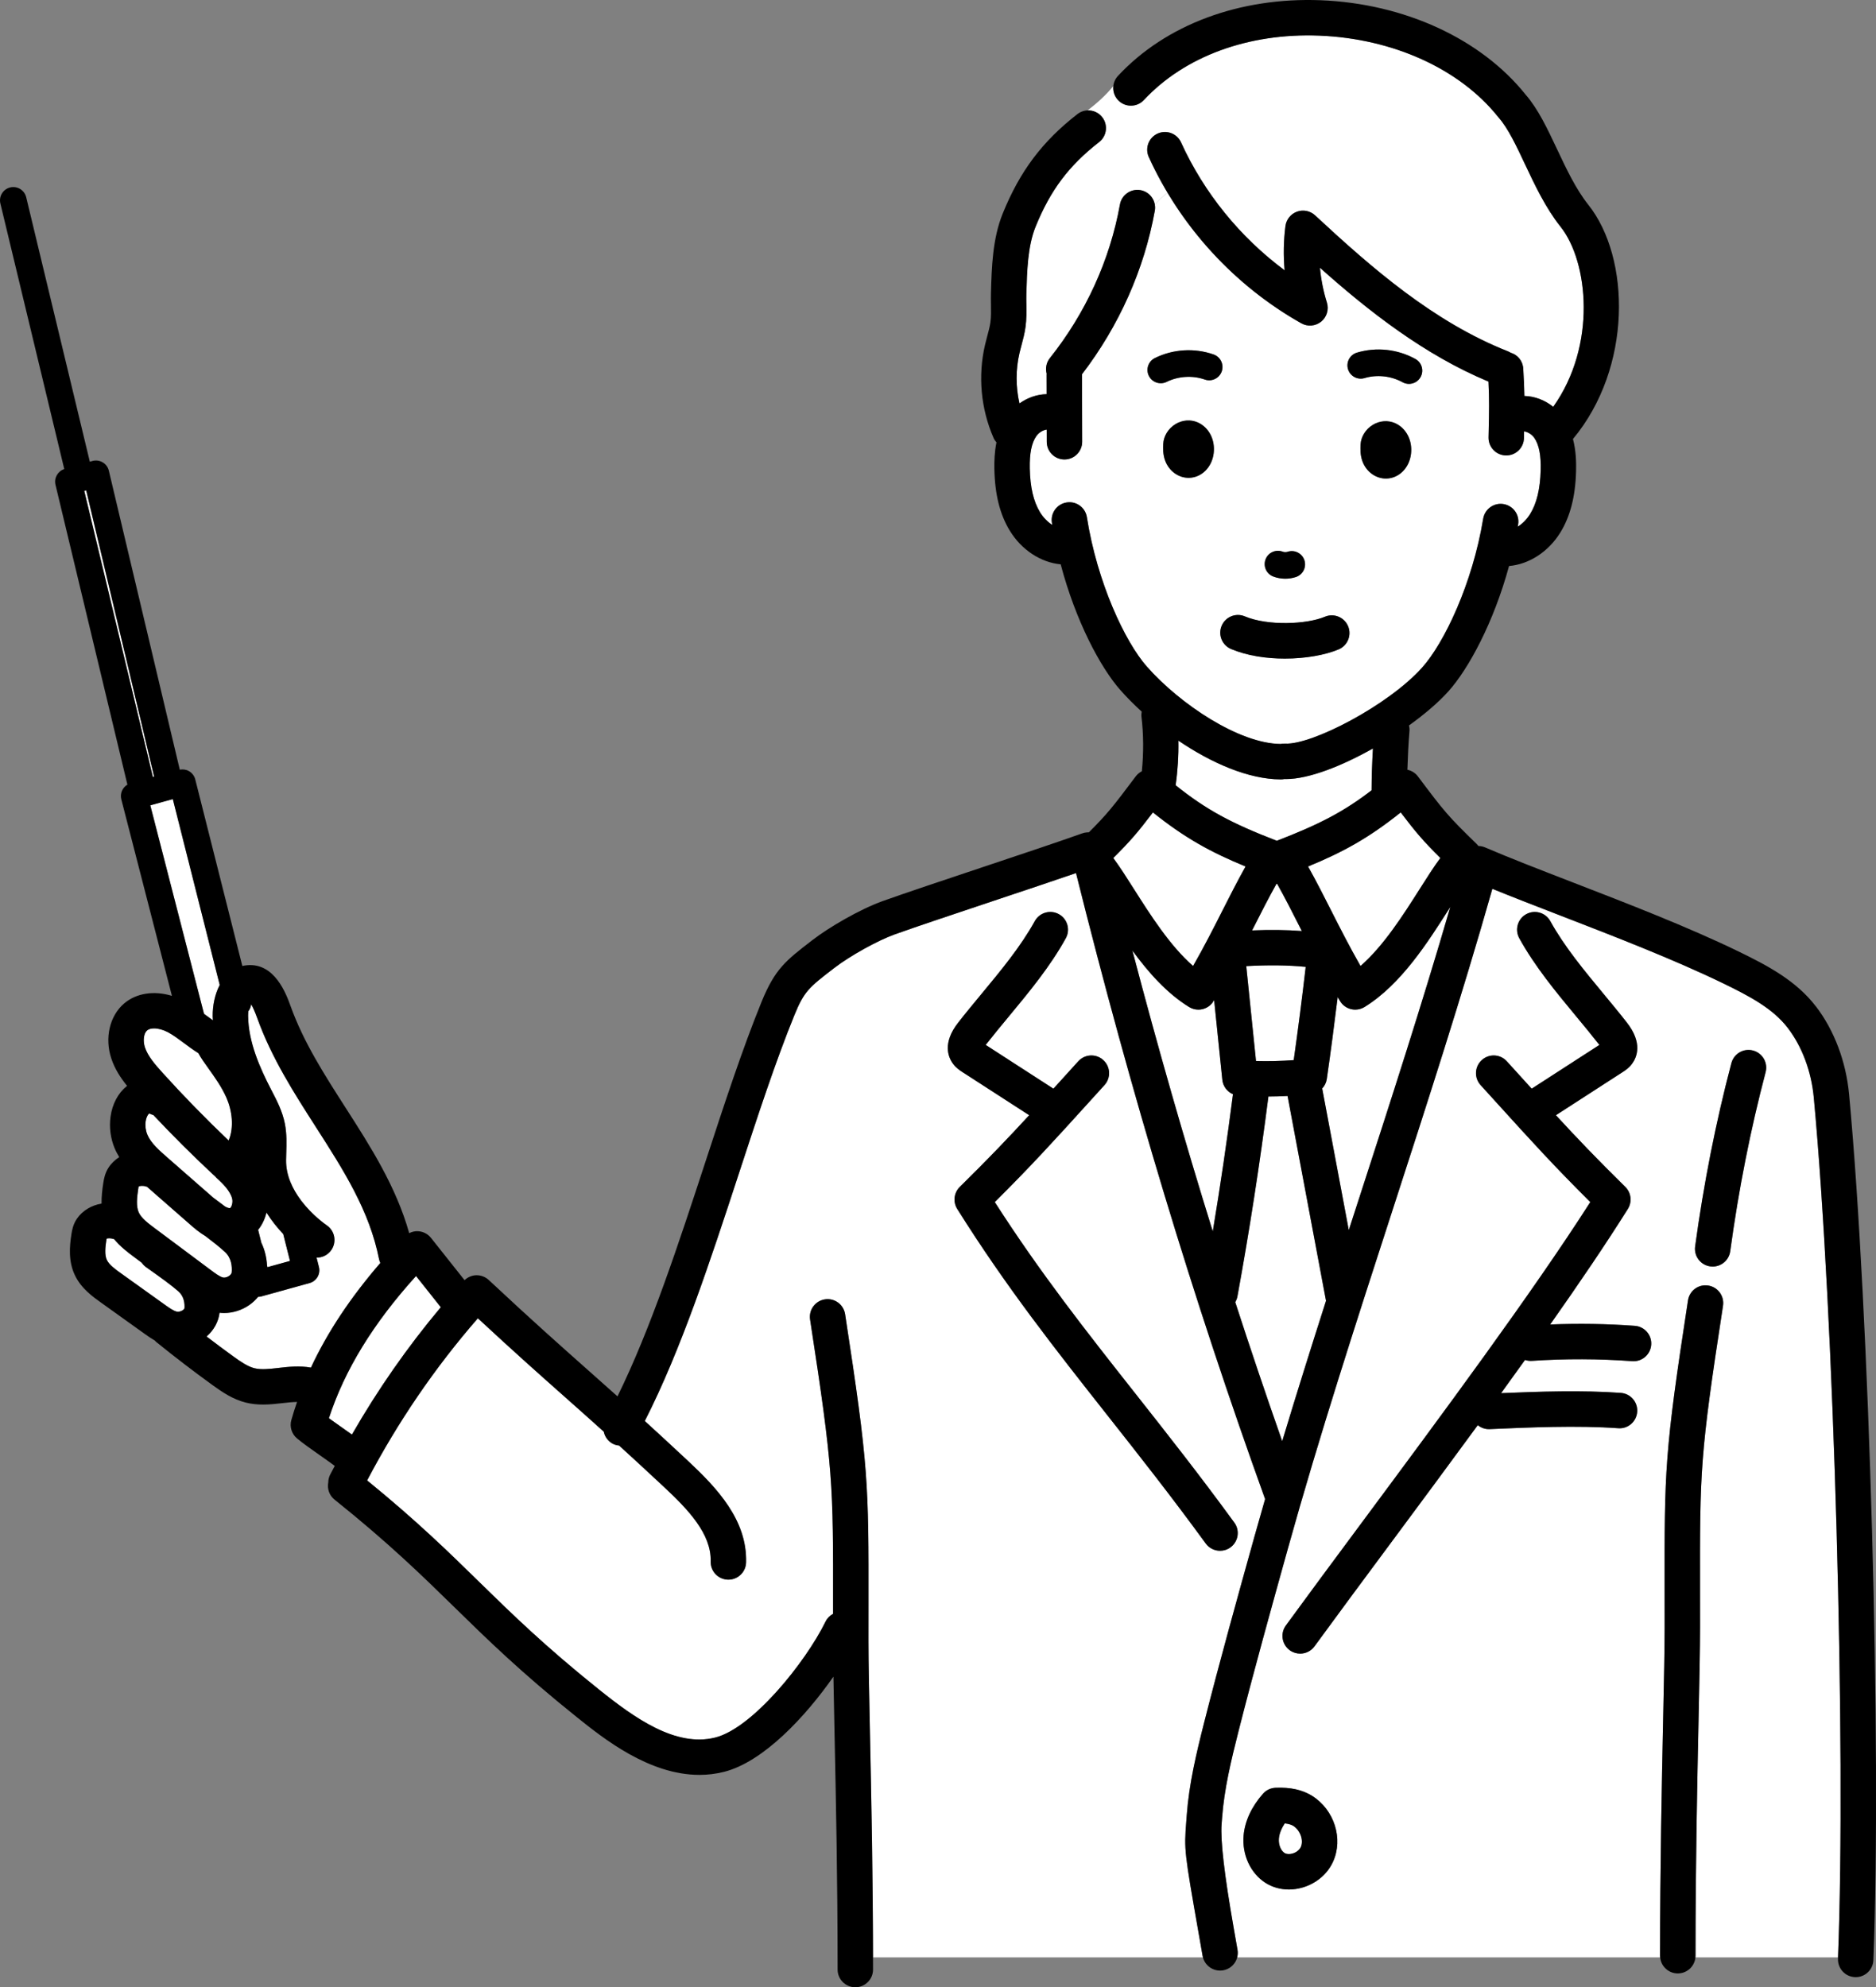
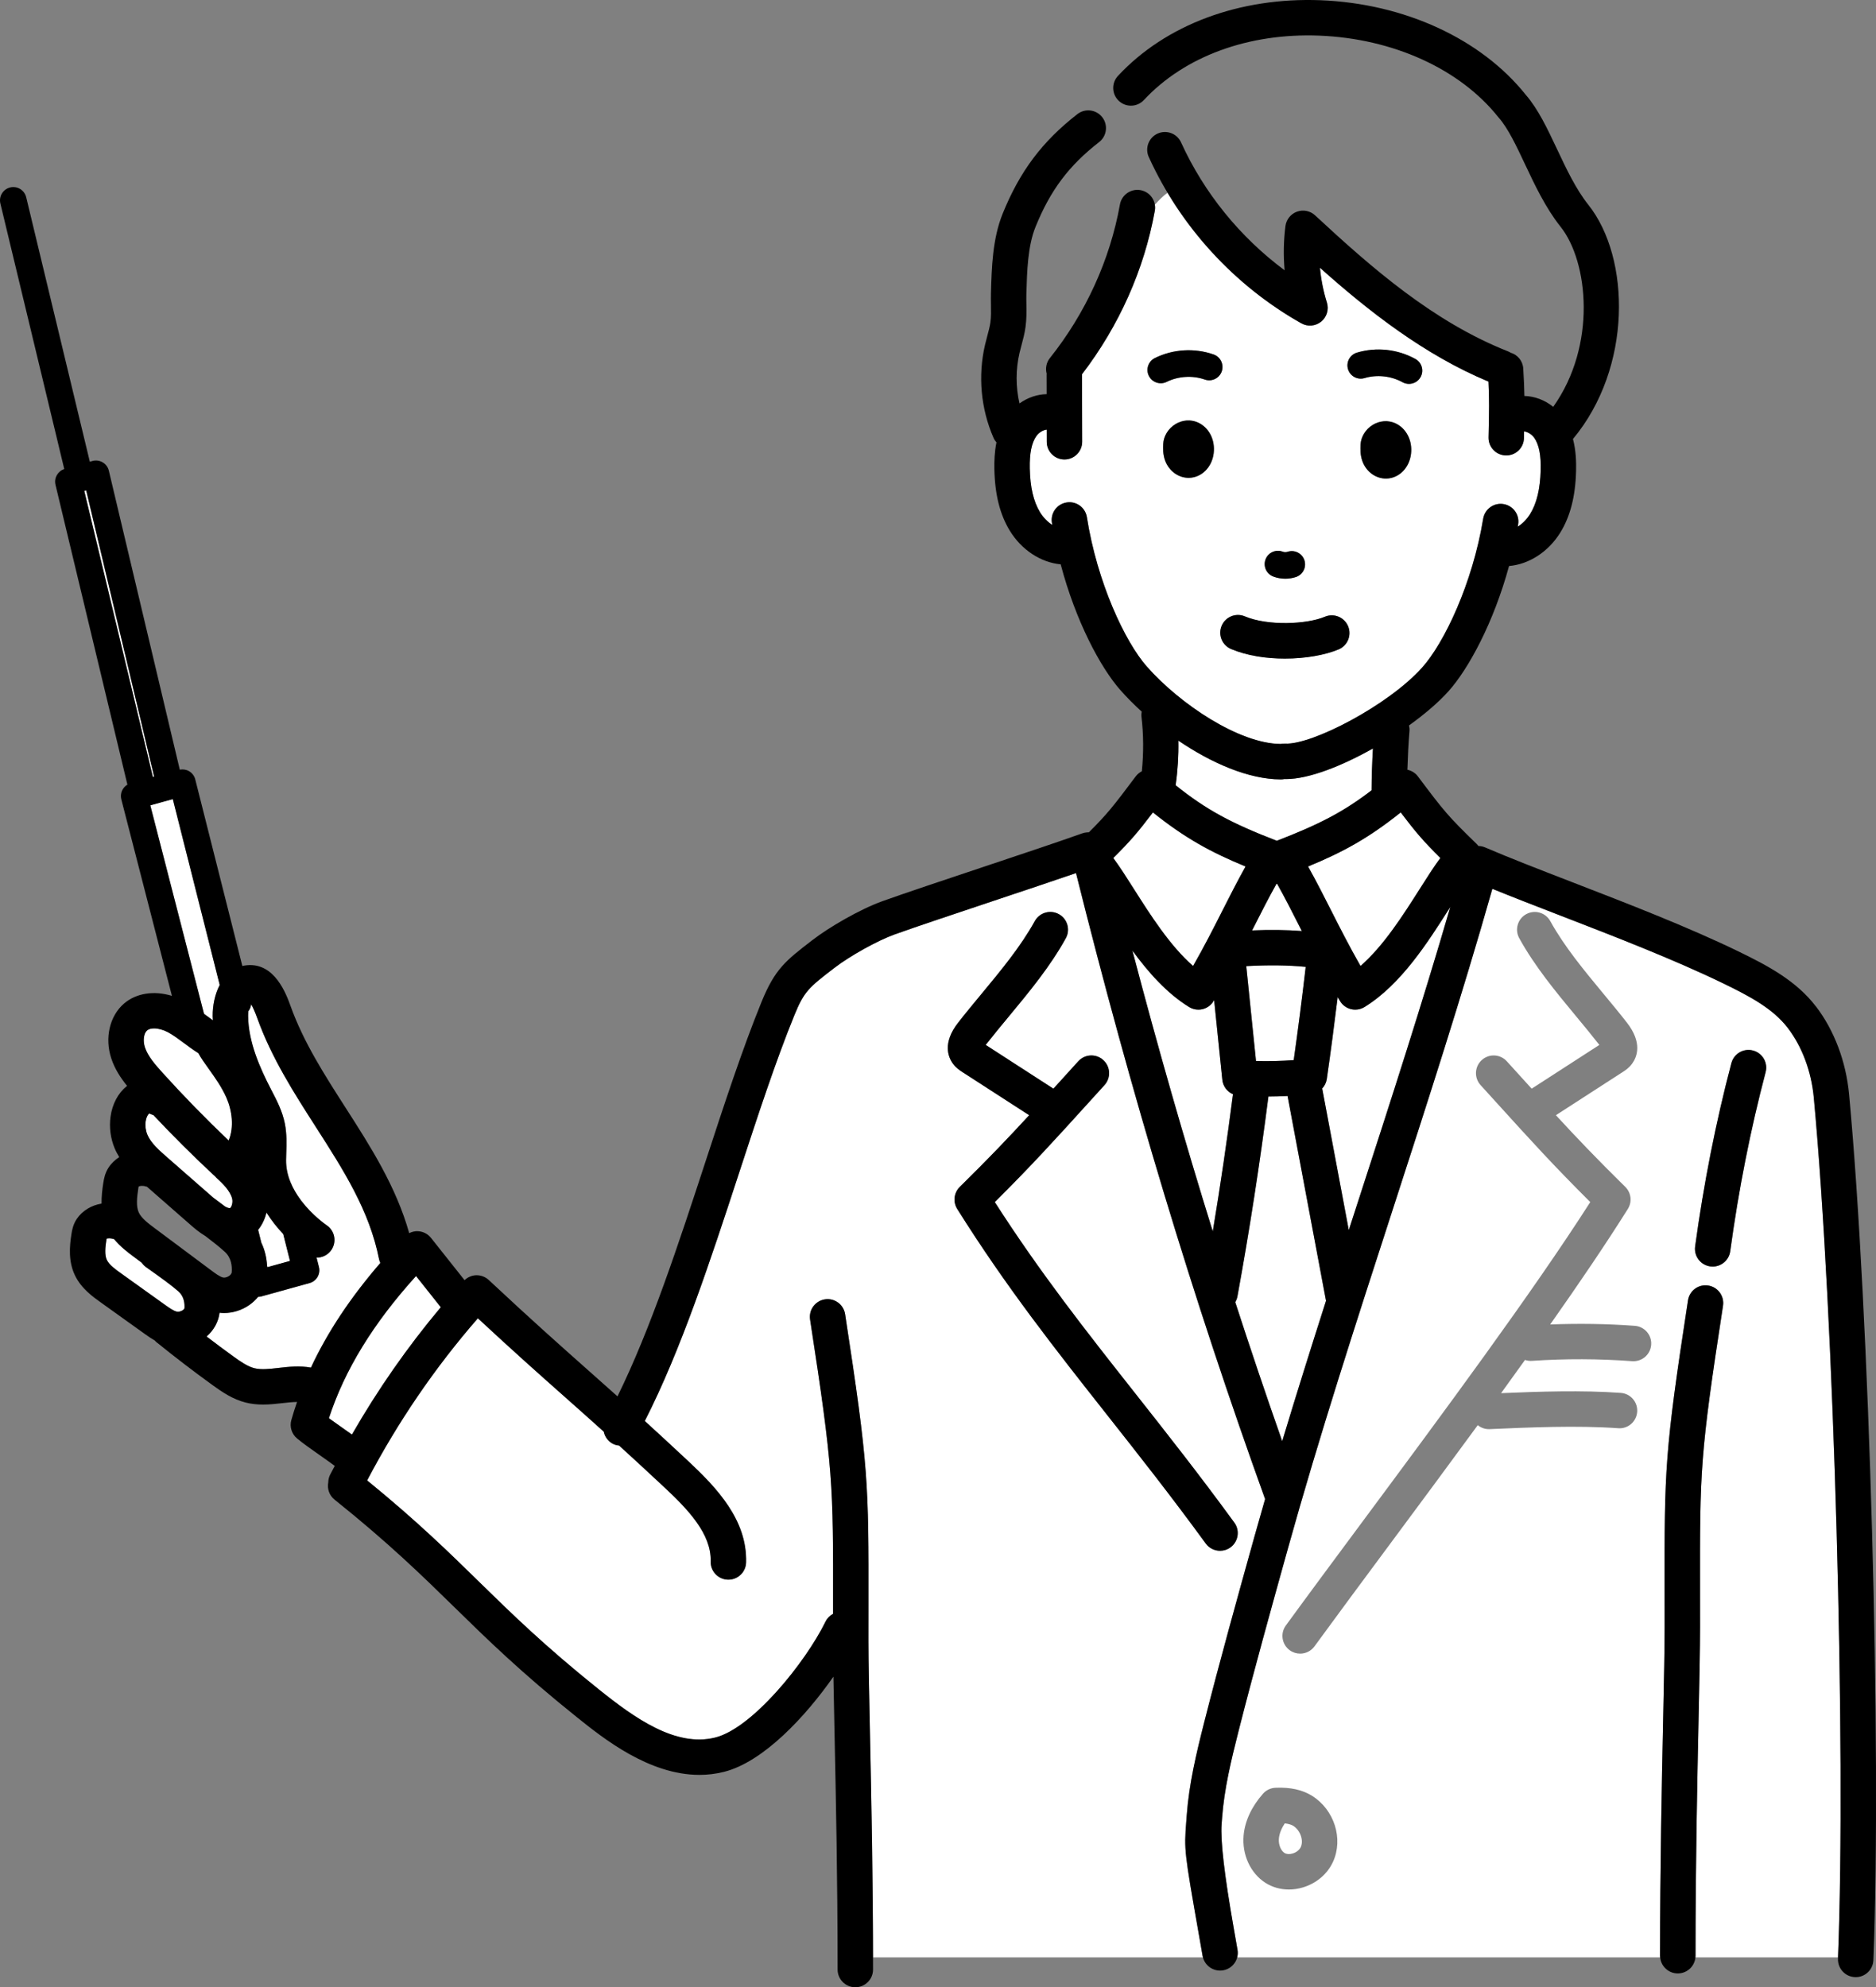
<svg xmlns="http://www.w3.org/2000/svg" id="_レイヤー_2" width="257.721" height="273.014" viewBox="0 0 257.721 273.014">
  <rect x="0" y="0" width="257.721" height="273.014" fill="#808080" stroke="none" />
  <defs>
    <style>.cls-1{fill:#fff;}</style>
  </defs>
  <g id="_レイヤー_1-2">
    <path class="cls-1" d="M179.7,119.041c1.146,2.052,2.142,4.019,3.18,6.067,1.211,2.391,2.455,4.845,4.026,7.602,3.176-2.77,5.867-7.011,8.105-10.536,1.022-1.612,1.959-3.087,2.86-4.302-2.339-2.32-3.349-3.499-5.446-6.258-4.439,3.55-7.973,5.471-12.726,7.427Z" />
    <path class="cls-1" d="M245.599,141.224c-2.051-2.68-5.257-4.371-8.927-6.15-6.738-3.269-15.064-6.488-22.41-9.328-3.295-1.274-6.453-2.496-9.25-3.636-4.121,14.536-8.984,29.555-13.703,44.111-4.966,15.315-10.102,31.153-14.332,46.338l-.033.117c-2.291,8.225-4.66,16.729-6.795,25.13-1.028,4.049-1.976,8.007-2.265,11.922l-.068.896q-.257,3.315,1.659,14.234l.528,3.016c.062.357.038.707-.049,1.036h58.127c-.007-.076-.023-.15-.023-.228,0-12.424.232-23.518.42-32.432.114-5.456.205-9.766.205-12.737l-.004-4.733c-.021-16.905-.022-19.078,3.215-40.135.203-1.329,1.439-2.244,2.775-2.035,1.328.204,2.239,1.446,2.035,2.775-3.181,20.686-3.179,22.456-3.158,39.389l.004,4.739c0,3.022-.091,7.354-.206,12.84-.187,8.892-.419,19.957-.419,32.329,0,.078-.016.152-.023.228h19.598c1.125-28.863-.55-88.375-3.329-118.116-.337-3.603-1.605-7.001-3.572-9.569ZM183.132,255.765c-.771,1.696-2.294,2.987-4.181,3.544-.627.185-1.263.276-1.888.276-1.157,0-2.276-.312-3.227-.922-2.052-1.314-3.227-3.869-2.992-6.508.176-1.976,1.097-3.956,2.662-5.729.439-.497,1.063-.794,1.728-.82,2.042-.086,3.694.282,5.02,1.112,3.049,1.911,4.313,5.886,2.878,9.047ZM224.414,187.007c-.061,0-.121-.002-.182-.007-4.558-.336-9.189-.351-13.763-.045-.341.024-.668-.021-.967-.124-1.082,1.511-2.177,3.032-3.288,4.564,5.144-.22,11.164-.423,16.448-.036,1.341.097,2.348,1.263,2.25,2.604s-1.258,2.354-2.604,2.25c-5.617-.407-12.3-.114-17.667.124-.036,0-.073.002-.109.002-.575,0-1.101-.209-1.52-.548-3.974,5.433-8.02,10.89-11.894,16.111-3.806,5.13-7.401,9.975-10.537,14.277-.477.653-1.218,1-1.969,1-.497,0-.999-.151-1.432-.467-1.086-.792-1.324-2.314-.533-3.4,3.148-4.319,6.749-9.172,10.562-14.311,10.924-14.724,23.242-31.328,31.259-43.856-5.043-5.021-8.172-8.471-12.716-13.481l-2.353-2.592c-.904-.994-.831-2.533.164-3.438.993-.905,2.532-.831,3.438.164l2.355,2.596c.363.4.715.788,1.062,1.17l9.3-6.01c-.019-.023-.037-.048-.057-.073-.992-1.27-2.023-2.515-3.115-3.832-2.8-3.379-5.695-6.874-7.834-10.755-.648-1.177-.22-2.657.958-3.306,1.176-.647,2.656-.22,3.306.957,1.916,3.479,4.662,6.793,7.318,9.998,1.065,1.287,2.168,2.617,3.202,3.941,2.185,2.795,1.385,4.743.713,5.655-.428.582-.937.912-1.273,1.131l-9.191,5.939c2.876,3.122,5.621,5.999,9.533,9.849.813.801.961,2.06.354,3.027-2.989,4.765-6.657,10.172-10.671,15.874,3.878-.153,7.777-.098,11.626.186,1.341.099,2.348,1.266,2.248,2.605-.094,1.279-1.161,2.255-2.424,2.255ZM242.56,147.298c-2.073,7.854-3.71,16.13-4.865,24.602-.166,1.22-1.21,2.104-2.408,2.104-.109,0-.22-.007-.332-.022-1.331-.182-2.264-1.408-2.082-2.74,1.182-8.667,2.857-17.142,4.982-25.186.343-1.301,1.679-2.08,2.974-1.731,1.3.343,2.075,1.675,1.731,2.974Z" />
    <path class="cls-1" d="M178.842,127.907c-.101-.2-.203-.4-.304-.599-1.025-2.023-2.012-3.966-3.133-5.97-1.12,2.002-2.107,3.944-3.131,5.966-.087.172-.175.345-.263.518,2.491-.103,4.728-.075,6.83.085Z" />
    <path class="cls-1" d="M172.548,145.765c1.727.046,3.457.006,5.18-.123.602-4.253,1.154-8.546,1.647-12.81-2.438-.239-5.078-.271-8.166-.103l1.339,13.036Z" />
    <path class="cls-1" d="M187.453,138.349c-.388.237-.83.361-1.276.361-.192,0-.385-.023-.574-.069-.631-.153-1.175-.552-1.51-1.108-.113-.187-.217-.366-.327-.55-.462,3.761-.951,7.524-1.494,11.254-.073.503-.303.95-.632,1.303l3.653,19.456c.462-1.428.925-2.856,1.385-4.276,4.292-13.237,8.708-26.863,12.56-40.122-.04.062-.079.124-.119.186-2.962,4.667-6.649,10.476-11.667,13.566Z" />
    <path class="cls-1" d="M169.697,178.889c2.081,6.417,4.23,12.782,6.451,19.104,1.932-6.409,3.96-12.861,6.018-19.287l-5.283-28.137c-.876.047-1.753.069-2.63.074-1.171,9.16-2.595,18.382-4.253,27.439-.054.294-.158.565-.302.807Z" />
    <path class="cls-1" d="M177.668,250.841c-.211-.132-.57-.277-1.168-.343-.398.6-.739,1.321-.808,2.088-.072.814.252,1.646.771,1.979.27.173.684.2,1.11.075.516-.152.947-.493,1.127-.889.419-.922-.073-2.31-1.032-2.911Z" />
    <path class="cls-1" d="M36.74,174.086l3.098-.857-.929-3.693c-.779-.828-1.588-1.812-2.302-2.953-.207.864-.589,1.686-1.145,2.377l.44,1.765c.461.958.725,2.023.787,3.159l.051.203Z" />
    <path class="cls-1" d="M21.167,141.287c-.401,0-.74.09-.958.276-.466.398-.597,1.42-.298,2.323.395,1.196,1.339,2.301,2.44,3.518,2.889,3.192,5.932,6.311,9.061,9.286.771-1.84.459-4.16-.313-5.905-.648-1.465-1.606-2.804-2.452-3.984-.562-.786-1.048-1.464-1.397-2.116-.715-.445-1.365-.93-2-1.402-.75-.559-1.459-1.087-2.177-1.47-.649-.346-1.339-.525-1.906-.525Z" />
    <path class="cls-1" d="M34.948,187.968c.932.235,2.088.102,3.314-.039,1.365-.157,2.882-.324,4.454-.044,2.265-4.857,5.424-9.62,9.535-14.377-.077-.169-.143-.346-.181-.536-1.315-6.661-4.893-12.238-8.68-18.144-2.987-4.657-6.075-9.473-8.048-14.951-.348-.966-.627-1.547-.839-1.913-.033.351-.166.68-.379.952-.024.205-.04.418-.038.646.036,3.62,1.619,7.152,3.162,10.131l.133.255c.663,1.275,1.414,2.72,1.751,4.416.28,1.408.234,2.8.194,4.027-.01.326-.021.652-.025.978-.029,2.12.903,4.001,2.012,5.49.038.046.071.094.105.144,1.524,1.992,3.333,3.241,3.465,3.33,1.112.755,1.403,2.268.648,3.38-.475.701-1.252,1.074-2.041,1.066l.324,1.289c.242.961-.328,1.939-1.283,2.204l-6.621,1.833c-.149.042-.303.06-.455.062-.338.413-.733.79-1.19,1.11-1.04.728-2.273,1.111-3.485,1.111-.207,0-.412-.018-.617-.04-.153,1.242-.783,2.4-1.783,3.265,1.193.912,2.395,1.809,3.601,2.683,1.072.777,2.035,1.439,2.967,1.674Z" />
    <path class="cls-1" d="M176.451,107.023c-.162.034-.329.053-.501.053h-.009c-4.42-.016-9.521-2.242-14.057-5.325.039,2.064-.089,4.122-.377,6.131,4.227,3.382,7.634,5.211,13.898,7.627,5.824-2.246,9.179-3.984,13.019-6.936.005-1.896.075-3.816.185-5.743-4.328,2.44-8.848,4.2-11.92,4.2-.081,0-.159-.004-.237-.006Z" />
    <path class="cls-1" d="M48.347,197.084c3.551-6.185,7.633-12.043,12.21-17.496l-3.403-4.286c-5.878,6.492-9.815,12.918-11.971,19.537.484.351,1.021.728,1.572,1.114.533.374,1.07.754,1.593,1.13Z" />
    <path class="cls-1" d="M158.642,28.129c.044.266.053.542.003.823-1.456,8.091-4.92,15.831-10.006,22.471,0,.012.004.023.004.036l.023,9.229c.003,1.344-1.083,2.437-2.428,2.44h-.006c-1.342,0-2.431-1.085-2.434-2.427l-.004-1.676c-.451.042-1.057.364-1.421.886-.658.942-.945,2.354-.904,4.444.05,2.578.508,4.545,1.402,6.013.45.74,1.046,1.342,1.688,1.753-.017-.103-.037-.203-.054-.306-.209-1.328.698-2.573,2.025-2.782,1.329-.215,2.573.697,2.783,2.025,1.406,8.936,5.21,17.088,8.239,20.522,4.587,5.199,12.706,10.589,18.375,10.628.199-.039.404-.062.617-.048,3.685.2,14.184-5.262,18.819-10.439,3.054-3.41,6.918-11.533,8.393-20.461.22-1.326,1.477-2.227,2.798-2.004,1.326.219,2.224,1.472,2.005,2.798-.017.103-.039.204-.056.306.645-.405,1.242-1.002,1.7-1.741.905-1.461,1.379-3.425,1.448-6.001.057-2.09-.221-3.504-.871-4.451-.358-.518-.955-.846-1.403-.898,0,.023,0,.043-.001.066l-.019.858c-.027,1.326-1.111,2.382-2.432,2.382-.018,0-.035,0-.053,0-1.344-.029-2.41-1.141-2.381-2.485l.019-.86c.06-2.778.091-4.294-.028-6.801-8.815-3.673-16.474-9.682-23.151-15.641.15,1.625.47,3.234.955,4.785.297.952-.017,1.99-.792,2.618-.776.628-1.855.718-2.726.229-7.548-4.251-13.923-10.509-18.37-17.933-.663.455-1.215,1.06-1.759,1.644ZM166.733,62.271c-.236,1.926-1.665,3.345-3.398,3.374-.017,0-.034,0-.051,0-1.416,0-2.708-.954-3.226-2.388-.317-.879-.279-1.714-.254-2.267v-.003c.051-1.076.692-2.117,1.676-2.718.957-.585,2.113-.667,3.093-.223,1.517.688,2.385,2.386,2.16,4.225ZM193.839,62.372c-.236,1.926-1.665,3.345-3.398,3.374-.017,0-.034,0-.051,0-1.416,0-2.708-.954-3.226-2.388-.316-.881-.278-1.714-.253-2.265.048-1.076.689-2.118,1.673-2.72.957-.586,2.115-.671,3.095-.226,1.517.688,2.385,2.386,2.16,4.225ZM186.412,48.446c2.668-.797,5.599-.48,8.036.874.881.49,1.198,1.601.709,2.482-.334.601-.956.939-1.598.939-.3,0-.604-.074-.885-.23-1.559-.866-3.51-1.079-5.218-.567-.963.288-1.982-.26-2.271-1.227-.288-.966.261-1.983,1.227-2.271ZM173.858,76.85c.357-.943,1.41-1.417,2.354-1.061.212.081.46.086.677.015.956-.319,1.988.204,2.306,1.16.315.957-.204,1.99-1.161,2.306-.474.157-.968.235-1.462.235-.562,0-1.123-.101-1.652-.301-.942-.357-1.417-1.411-1.061-2.354ZM171.016,84.679c3.126,1.321,8.477,1.112,10.994.05,1.237-.521,2.666.059,3.188,1.297.522,1.238-.059,2.666-1.297,3.188-1.854.781-4.57,1.264-7.397,1.264-2.555,0-5.2-.394-7.382-1.316-1.238-.523-1.817-1.951-1.294-3.189.522-1.238,1.951-1.817,3.188-1.294ZM166.721,48.697c.951.334,1.451,1.375,1.118,2.327-.334.951-1.374,1.453-2.327,1.118-1.684-.59-3.642-.47-5.238.321-.261.129-.537.19-.81.19-.672,0-1.318-.373-1.637-1.015-.447-.903-.078-1.999.825-2.446,2.499-1.238,5.44-1.418,8.068-.495Z" />
-     <path class="cls-1" d="M149.403,15.174c.757-.03,1.516.288,2.017.931.826,1.061.636,2.59-.425,3.416-4.168,3.245-6.7,6.62-8.739,11.649-1.074,2.65-1.172,6.125-1.258,9.189-.014.47-.005.94.003,1.41.016,1.015.033,2.063-.122,3.178-.125.896-.343,1.709-.554,2.495-.093.348-.187.695-.268,1.044-.533,2.28-.521,4.668-.008,6.946,1.124-.814,2.437-1.256,3.732-1.278l-.007-2.684c0-.041.01-.078.012-.119-.195-.722-.063-1.522.439-2.151,4.927-6.184,8.257-13.484,9.628-21.11.238-1.324,1.512-2.203,2.826-1.964,1.042.187,1.799,1.015,1.962,2.003.544-.584,1.096-1.189,1.759-1.644-.95-1.586-1.817-3.222-2.582-4.907-.556-1.224-.015-2.667,1.209-3.223,1.222-.557,2.666-.016,3.223,1.208,3.155,6.941,8.112,13.032,14.228,17.573-.181-2.026-.144-4.071.114-6.078.117-.904.729-1.667,1.586-1.977.854-.311,1.816-.116,2.483.504,7.802,7.241,16.275,14.648,26.507,18.687.125.049.239.115.351.181.96.283,1.678,1.124,1.741,2.176.092,1.514.139,2.684.159,3.771,1.388.035,2.793.553,3.96,1.491,6.006-8.446,4.826-19.944,1.007-24.74-2.059-2.585-3.558-5.769-4.881-8.578-1.196-2.541-2.326-4.94-3.608-6.398-.026-.03-.051-.06-.075-.09-5.267-6.614-14.466-10.797-24.608-11.189-9.716-.375-18.482,2.849-24.069,8.848-.916.983-2.456,1.039-3.439.122-.587-.546-.835-1.314-.753-2.053-1.029,1.275-2.247,2.36-3.55,3.362Z" />
    <path class="cls-1" d="M20.047,174.069c-.234-.167-.421-.372-.576-.595l-1.133-.846c-.811-.605-1.82-1.368-2.662-2.396-.033-.009-.066-.011-.099-.021-.435-.141-.775-.096-.935-.04-.005.035-.01.071-.016.106-.167,1.056-.275,2.128.056,2.823.33.692,1.267,1.357,2.094,1.943,1.261.895,2.112,1.508,2.962,2.121.846.61,1.691,1.221,2.945,2.109.547.389,1.11.789,1.57.913.221.06.54-.002.793-.152.199-.118.283-.246.291-.279.053-.69-.051-1.661-.842-2.356-1.008-.885-2.503-1.947-3.95-2.976l-.5-.355Z" />
-     <path class="cls-1" d="M30.615,175.501c.232.063.587-.023.859-.213.164-.115.343-.304.358-.492.064-.824-.042-1.976-.917-2.786-.712-.66-1.664-1.41-2.669-2.174-.885-.527-1.594-1.144-2.05-1.543l-6.006-5.256c-.041-.011-.083-.014-.124-.028-.49-.164-.888-.081-1.027.009-.02.088-.029.179-.042.268-.188,1.211-.311,2.442.06,3.273.356.799,1.332,1.527,2.192,2.17l7.755,5.788c.563.42,1.146.854,1.611.984Z" />
    <path class="cls-1" d="M29.713,161.789c-.069-.063-.124-.135-.184-.203-.124-.102-.225-.196-.3-.266-2.795-2.609-5.527-5.335-8.157-8.129-.188-.052-.372-.119-.548-.218-.02.008-.04.019-.055.03-.214.174-.394.592-.459,1.066-.083.605,0,1.25.234,1.812.481,1.157,1.636,2.167,2.753,3.144l6.288,5.502.47.351c.395.295.793.593,1.187.891.412.221.603.217.668.193.159-.079.429-.703.28-1.298-.259-1.037-1.246-2.036-2.177-2.876Z" />
    <path class="cls-1" d="M165.208,268.712l-.528-3.014c-1.983-11.308-2.021-11.524-1.717-15.451l.067-.878c.317-4.309,1.317-8.496,2.401-12.764,2.147-8.454,4.524-16.985,6.823-25.236l.032-.118c.49-1.759.995-3.529,1.508-5.302-9.925-27.544-18.428-55.719-25.976-86.001-3.069,1.058-7.209,2.441-11.248,3.789-5.275,1.762-10.73,3.584-13.675,4.641-2.346.842-6.146,2.954-8.296,4.613l-.119.092c-3.318,2.558-4.008,3.091-5.356,6.399-2.563,6.293-4.998,13.728-7.575,21.598-3.928,11.999-7.983,24.374-12.972,34.143,1.781,1.622,3.738,3.425,5.97,5.514,3.93,3.678,8.109,8.088,7.947,13.917-.037,1.32-1.119,2.366-2.431,2.366-.023,0-.046,0-.069,0-1.343-.037-2.402-1.157-2.365-2.5.106-3.808-3.107-7.141-6.407-10.228-2.32-2.171-4.336-4.026-6.172-5.697-.309-.033-.617-.108-.906-.267-.65-.356-1.062-.967-1.202-1.64-1.916-1.726-3.661-3.276-5.37-4.792-3.447-3.059-6.999-6.211-11.926-10.786-5.916,6.793-11.015,14.274-15.211,22.275,6.836,5.569,11.187,9.828,15.403,13.956,4.421,4.327,8.992,8.802,16.484,14.801,4.858,3.891,10.496,7.929,15.936,6.565,5.102-1.278,12.381-10.288,15.151-15.929.232-.473.6-.833,1.032-1.065v-1.04c.021-16.932.024-18.702-3.156-39.388-.204-1.329.707-2.571,2.036-2.775,1.325-.205,2.571.707,2.775,2.035,3.237,21.057,3.234,23.229,3.214,40.134l-.004,4.734c0,2.972.091,7.281.206,12.737.179,8.509.397,19.019.417,30.761h45.331c-.017-.066-.041-.129-.053-.197ZM131.498,166.086c-.606-.968-.459-2.227.354-3.027,3.913-3.85,6.657-6.727,9.533-9.849l-9.188-5.937c-.34-.221-.849-.551-1.277-1.134-.671-.912-1.471-2.86.714-5.655,1.033-1.322,2.135-2.651,3.199-3.937,2.657-3.206,5.404-6.521,7.321-10.001.648-1.177,2.13-1.606,3.306-.957,1.178.648,1.606,2.128.958,3.306-2.14,3.883-5.036,7.378-7.837,10.758-1.092,1.317-2.122,2.561-3.112,3.828-.021.025-.039.05-.057.074l9.3,6.01c.347-.382.699-.77,1.062-1.17l2.355-2.596c.903-.995,2.443-1.069,3.438-.164.995.904,1.068,2.443.164,3.438l-2.353,2.592c-4.544,5.011-7.673,8.461-12.716,13.48,6.244,9.744,12.59,17.787,19.285,26.274,4.358,5.525,8.865,11.238,13.623,17.764.791,1.086.553,2.608-.533,3.4-.433.315-.935.467-1.432.467-.751,0-1.492-.347-1.969-1-4.702-6.451-9.18-12.127-13.511-17.616-7.152-9.066-13.909-17.631-20.63-28.348Z" />
    <path class="cls-1" d="M28.158,139.38c.373.278.735.547,1.093.795-.008-.189-.03-.374-.032-.565-.015-1.472.3-3.023.966-4.295l-6.444-25.534-3.093.856,7.378,28.646c.043.032.089.064.132.095Z" />
    <path class="cls-1" d="M166.796,137.4c-.027.045-.051.087-.078.132-.335.557-.879.955-1.51,1.108-.189.046-.383.069-.574.069-.447,0-.889-.124-1.276-.361-3.041-1.873-5.592-4.746-7.79-7.757,3.464,13.197,7.133,26.016,11.042,38.583,1.042-6.262,1.968-12.566,2.775-18.845-.793-.34-1.371-1.086-1.464-1.985l-1.124-10.944Z" />
    <path class="cls-1" d="M152.94,117.872c.9,1.215,1.837,2.69,2.859,4.302,2.238,3.525,4.931,7.767,8.105,10.536,1.573-2.758,2.816-5.213,4.028-7.605,1.037-2.047,2.033-4.013,3.178-6.064-4.753-1.956-8.286-3.877-12.726-7.427-2.099,2.761-3.108,3.94-5.445,6.258Z" />
    <polygon class="cls-1" points="11.842 67.369 11.579 67.444 21.006 106.751 21.175 106.705 11.842 67.369" />
    <path d="M167.608,213.05c.497,0,.999-.151,1.432-.467,1.086-.792,1.324-2.314.533-3.4-4.758-6.525-9.265-12.238-13.623-17.764-6.695-8.487-13.041-16.53-19.285-26.274,5.043-5.02,8.172-8.47,12.716-13.48l2.353-2.592c.904-.994.831-2.533-.164-3.438-.994-.905-2.534-.831-3.438.164l-2.355,2.596c-.363.4-.715.788-1.062,1.17l-9.3-6.01c.018-.024.036-.049.057-.074.99-1.268,2.021-2.511,3.112-3.828,2.801-3.38,5.697-6.875,7.837-10.758.648-1.177.22-2.657-.958-3.306-1.176-.649-2.657-.22-3.306.957-1.917,3.48-4.664,6.795-7.321,10.001-1.064,1.285-2.166,2.614-3.199,3.937-2.185,2.795-1.385,4.743-.714,5.655.429.583.938.913,1.277,1.134l9.188,5.937c-2.876,3.122-5.621,5.999-9.533,9.849-.813.801-.961,2.06-.354,3.027,6.721,10.717,13.478,19.281,20.63,28.348,4.331,5.489,8.809,11.165,13.511,17.616.477.653,1.218,1,1.969,1Z" />
    <path d="M249.464,138.265c-2.697-3.522-6.586-5.591-10.668-7.571-6.919-3.356-15.346-6.614-22.779-9.488-4.455-1.723-8.663-3.35-11.99-4.783-.303-.13-.617-.193-.928-.197-.069-.088-.135-.178-.216-.257-3.99-3.881-4.442-4.443-8.101-9.315-.353-.471-.867-.783-1.437-.906.055-1.772.14-3.553.288-5.336.021-.259-.01-.508-.066-.748,2.151-1.547,4.055-3.17,5.422-4.696,2.764-3.086,6.206-9.437,8.321-17.207,2.724-.234,5.386-1.923,7.032-4.579,1.371-2.213,2.082-4.972,2.175-8.433.033-1.235-.002-2.829-.427-4.437,8.158-9.783,7.933-24.87,2.104-32.19-1.704-2.141-3.017-4.926-4.285-7.62-1.337-2.838-2.6-5.521-4.315-7.492C203.453,5.328,192.919.478,181.404.032c-11.131-.423-21.267,3.357-27.82,10.394-.916.983-.861,2.523.123,3.439.983.917,2.523.861,3.439-.122,5.587-5.999,14.354-9.222,24.069-8.848,10.143.393,19.342,4.576,24.608,11.189.024.031.049.061.075.09,1.282,1.458,2.412,3.858,3.608,6.398,1.323,2.809,2.822,5.993,4.881,8.578,3.818,4.796,4.998,16.294-1.007,24.74-1.167-.938-2.573-1.456-3.96-1.491-.02-1.086-.067-2.256-.159-3.771-.064-1.052-.782-1.893-1.741-2.176-.112-.067-.226-.132-.351-.181-10.231-4.039-18.705-11.446-26.507-18.687-.667-.621-1.629-.815-2.483-.504-.857.31-1.469,1.073-1.586,1.977-.258,2.007-.295,4.052-.114,6.078-6.115-4.541-11.072-10.631-14.228-17.573-.557-1.224-2.001-1.765-3.223-1.208-1.224.556-1.765,1.999-1.209,3.223,4.351,9.57,11.792,17.681,20.952,22.84.87.489,1.949.399,2.726-.229.775-.628,1.089-1.666.792-2.618-.485-1.551-.805-3.16-.955-4.785,6.677,5.958,14.336,11.968,23.151,15.641.119,2.506.088,4.023.028,6.801l-.019.86c-.029,1.344,1.037,2.456,2.381,2.485.018,0,.035,0,.053,0,1.32,0,2.404-1.056,2.432-2.382l.019-.858c0-.023,0-.043.001-.066.448.052,1.045.379,1.403.898.65.947.928,2.361.871,4.451-.069,2.577-.543,4.54-1.448,6.001-.458.739-1.055,1.337-1.7,1.741.018-.103.039-.203.056-.306.219-1.326-.679-2.579-2.005-2.798-1.321-.223-2.578.678-2.798,2.004-1.475,8.928-5.339,17.051-8.393,20.461-4.636,5.177-15.135,10.639-18.819,10.439-.213-.014-.418.009-.617.048-5.669-.039-13.788-5.429-18.375-10.628-3.029-3.435-6.833-11.587-8.239-20.522-.21-1.329-1.454-2.241-2.783-2.025-1.327.209-2.234,1.455-2.025,2.782.016.103.037.203.054.306-.642-.411-1.237-1.013-1.688-1.753-.895-1.468-1.353-3.435-1.402-6.013-.041-2.091.246-3.502.904-4.444.364-.522.969-.845,1.421-.886l.004,1.676c.003,1.342,1.092,2.427,2.434,2.427h.006c1.345-.003,2.431-1.096,2.428-2.44l-.023-9.229c0-.012-.003-.023-.004-.036,5.086-6.639,8.55-14.379,10.006-22.471.237-1.323-.642-2.588-1.965-2.826-1.314-.238-2.588.641-2.826,1.964-1.371,7.626-4.701,14.926-9.628,21.11-.502.63-.633,1.43-.439,2.151-.002.04-.012.078-.012.119l.007,2.684c-1.295.022-2.608.464-3.732,1.278-.514-2.278-.526-4.666.008-6.946.081-.35.175-.697.268-1.044.211-.786.429-1.6.554-2.495.155-1.114.138-2.163.122-3.178-.008-.47-.017-.939-.003-1.41.086-3.065.184-6.54,1.258-9.189,2.039-5.029,4.571-8.404,8.739-11.649,1.061-.826,1.251-2.355.425-3.416-.825-1.061-2.354-1.251-3.415-.425-4.835,3.765-7.903,7.851-10.259,13.662-1.404,3.463-1.516,7.404-1.613,10.881-.016.541-.008,1.083,0,1.625.015.868.027,1.688-.075,2.429-.083.597-.254,1.233-.435,1.906-.106.398-.213.796-.307,1.197-.991,4.242-.577,8.776,1.165,12.768.103.237.242.446.404.631-.269,1.339-.304,2.632-.284,3.671.067,3.462.758,6.226,2.112,8.45,1.626,2.668,4.275,4.378,6.998,4.632,2.056,7.784,5.45,14.16,8.191,17.268.88.997,1.873,1.995,2.939,2.969-.042.232-.061.471-.032.718.292,2.43.302,5.007.049,7.475-.322.167-.609.397-.831.693-3.077,4.098-3.895,5.155-6.444,7.689-.012,0-.025.002-.037.002-.078,0-.155.003-.234.01-.085.007-.169.02-.254.036-.039.008-.077.007-.116.017-.041.01-.076.029-.116.041-.041.012-.083.016-.124.031-2.944,1.057-8.399,2.878-13.675,4.641-5.3,1.77-10.781,3.601-13.776,4.676-3.161,1.134-7.376,3.605-9.625,5.339l-.12.092c-3.57,2.753-5.048,3.893-6.892,8.418-2.627,6.451-5.088,13.965-7.692,21.92-3.713,11.339-7.541,23.016-12.097,32.271-1.4-1.253-2.723-2.428-4.024-3.583-3.834-3.403-7.8-6.922-13.656-12.401-.476-.444-1.108-.679-1.761-.654-.59.024-1.142.27-1.568.673l-4.608-5.805c-.436-.55-1.087-.884-1.788-.918-.427-.025-.837.078-1.207.266-1.806-6.415-5.317-11.895-8.729-17.214-2.972-4.634-5.779-9.011-7.566-13.973-.59-1.638-2.168-5.994-6.01-5.618-.214.021-.42.057-.618.104l-6.469-25.635c-.12-.476-.427-.884-.852-1.131-.386-.224-.838-.289-1.273-.204l-9.745-41.074c-.115-.485-.423-.902-.854-1.153-.43-.252-.943-.318-1.423-.18l-.337.096L3.6,27.099c-.236-.98-1.218-1.583-2.201-1.348-.98.235-1.583,1.221-1.348,2.201l8.777,36.488c-.897.295-1.428,1.227-1.206,2.154l9.88,41.201c-.679.405-1.043,1.215-.837,2.016l6.955,27.001c-2.44-.741-4.891-.392-6.578,1.054-1.979,1.696-2.684,4.729-1.753,7.546.477,1.445,1.264,2.646,2.171,3.77-.017.013-.035.022-.052.036-1.194.965-1.982,2.452-2.221,4.19-.201,1.473-.006,2.974.562,4.342.18.433.399.832.633,1.215-.579.377-1.088.853-1.471,1.443-.48.74-.626,1.489-.725,2.131-.142.915-.248,1.859-.233,2.809-1.395.242-2.62.958-3.397,2.097-.535.783-.667,1.622-.738,2.072-.275,1.741-.435,3.777.469,5.676.875,1.838,2.493,2.984,3.674,3.821,1.247.884,2.089,1.491,2.93,2.099.855.616,1.709,1.232,2.975,2.131.41.291.872.617,1.395.915.077.082.152.167.242.24,2.48,2.005,5.044,3.969,7.62,5.836,1.433,1.038,2.865,2.008,4.636,2.453.812.204,1.612.274,2.387.274.935,0,1.833-.103,2.671-.199.696-.08,1.366-.151,1.989-.159-.283.824-.55,1.65-.784,2.482-.261.925.047,1.917.786,2.531.837.697,1.961,1.486,3.151,2.321.694.487,1.393.98,2.03,1.451-.211.404-.432.801-.638,1.208-.172.339-.248.698-.254,1.054-.168.861.125,1.782.857,2.367,7.491,5.998,12.062,10.473,16.482,14.799,4.506,4.411,9.166,8.973,16.847,15.122,3.595,2.88,9.862,7.898,16.803,7.898,1.105,0,2.227-.128,3.358-.411,5.437-1.361,11.245-7.636,15.049-13.081.038,2.28.093,4.915.156,7.906.187,8.892.419,19.957.419,32.329,0,1.344,1.089,2.434,2.434,2.434s2.434-1.09,2.434-2.434c0-12.424-.233-23.518-.42-32.432-.115-5.456-.206-9.766-.206-12.737l.004-4.734c.02-16.905.023-19.077-3.214-40.134-.204-1.328-1.45-2.24-2.775-2.035-1.329.204-2.24,1.446-2.036,2.775,3.18,20.686,3.178,22.456,3.157,39.388v1.04c-.432.232-.8.592-1.033,1.065-2.77,5.641-10.05,14.65-15.151,15.929-5.44,1.363-11.078-2.675-15.936-6.565-7.493-5.999-12.063-10.474-16.484-14.801-4.216-4.127-8.567-8.386-15.403-13.956,4.197-8.001,9.295-15.482,15.211-22.275,4.927,4.575,8.479,7.728,11.926,10.786,1.709,1.516,3.454,3.066,5.37,4.792.14.673.552,1.284,1.202,1.64.289.159.597.234.906.267,1.836,1.67,3.852,3.526,6.172,5.697,3.3,3.087,6.513,6.42,6.407,10.228-.038,1.343,1.021,2.463,2.365,2.5.023,0,.046,0,.069,0,1.312,0,2.395-1.046,2.431-2.366.162-5.829-4.017-10.239-7.947-13.917-2.232-2.088-4.189-3.891-5.97-5.514,4.989-9.769,9.044-22.143,12.972-34.143,2.577-7.87,5.012-15.305,7.575-21.598,1.348-3.309,2.038-3.841,5.356-6.399l.119-.092c2.151-1.659,5.95-3.771,8.296-4.613,2.945-1.057,8.399-2.878,13.675-4.641,4.039-1.349,8.179-2.731,11.248-3.789,7.548,30.282,16.05,58.457,25.976,86.001-.512,1.774-1.017,3.543-1.508,5.302l-.032.118c-2.299,8.251-4.676,16.782-6.823,25.236-1.084,4.268-2.084,8.455-2.401,12.764l-.067.878c-.305,3.927-.267,4.144,1.717,15.451l.528,3.014c.207,1.182,1.234,2.014,2.395,2.014.14,0,.28-.012.423-.036,1.323-.231,2.209-1.493,1.978-2.816l-.528-3.016q-1.916-10.919-1.659-14.234l.068-.896c.289-3.915,1.236-7.873,2.265-11.922,2.135-8.4,4.504-16.905,6.795-25.13l.033-.117c4.23-15.185,9.366-31.022,14.332-46.338,4.719-14.556,9.582-29.575,13.703-44.111,2.797,1.14,5.955,2.362,9.25,3.636,7.346,2.84,15.672,6.06,22.41,9.328,3.67,1.779,6.876,3.471,8.927,6.15,1.967,2.568,3.235,5.967,3.572,9.569,2.785,29.805,4.462,89.511,3.322,118.305-.053,1.344.992,2.476,2.335,2.528.033,0,.065.002.099.002,1.3,0,2.378-1.027,2.43-2.337,1.146-28.955-.539-88.986-3.34-118.951-.421-4.502-2.038-8.79-4.553-12.075ZM38.909,169.536l.929,3.693-3.098.857-.051-.203c-.063-1.135-.327-2.201-.787-3.159l-.44-1.765c.556-.691.938-1.513,1.145-2.377.714,1.141,1.523,2.125,2.302,2.953ZM29.004,174.516l-7.755-5.788c-.861-.643-1.836-1.371-2.192-2.17-.371-.831-.248-2.062-.06-3.273.014-.089.023-.18.042-.268.139-.09.537-.173,1.027-.009.041.014.083.017.124.028l6.006,5.256c.456.399,1.164,1.016,2.05,1.543,1.005.764,1.958,1.514,2.669,2.174.875.811.981,1.962.917,2.786-.015.188-.194.377-.358.492-.272.189-.626.276-.859.213-.465-.13-1.048-.564-1.611-.984ZM20.01,154.069c.065-.475.245-.893.459-1.066.015-.012.036-.022.055-.03.176.099.361.166.548.218,2.63,2.794,5.362,5.52,8.157,8.129.075.07.176.163.3.266.06.068.115.141.184.203.931.84,1.917,1.839,2.177,2.876.149.595-.121,1.219-.28,1.298-.065.024-.256.028-.668-.193-.394-.298-.792-.596-1.187-.891l-.47-.351-6.288-5.502c-1.117-.977-2.271-1.986-2.753-3.144-.234-.562-.317-1.207-.234-1.812ZM11.842,67.369l9.332,39.335-.169.047-9.426-39.307.263-.075ZM23.741,109.782l6.444,25.534c-.667,1.272-.981,2.823-.966,4.295.002.191.025.376.032.565-.358-.248-.72-.518-1.093-.795-.043-.032-.089-.063-.132-.095l-7.378-28.646,3.093-.856ZM20.209,141.563c.217-.187.556-.276.958-.276.566,0,1.257.18,1.906.525.718.383,1.427.911,2.177,1.47.634.473,1.285.957,2,1.402.349.652.834,1.33,1.397,2.116.846,1.181,1.804,2.52,2.452,3.984.772,1.745,1.084,4.065.313,5.905-3.129-2.976-6.172-6.094-9.061-9.286-1.101-1.217-2.045-2.321-2.44-3.518-.298-.903-.167-1.925.298-2.323ZM19.739,177.166c-.85-.613-1.702-1.227-2.962-2.121-.827-.586-1.765-1.251-2.094-1.943-.331-.695-.223-1.768-.056-2.823.005-.035.01-.071.016-.106.159-.056.5-.101.935.04.033.011.066.012.099.021.842,1.028,1.851,1.791,2.662,2.396l1.133.846c.155.223.342.428.576.595l.5.355c1.447,1.028,2.942,2.091,3.95,2.976.792.695.895,1.666.842,2.356-.008.033-.092.161-.291.279-.253.15-.572.212-.793.152-.459-.124-1.023-.524-1.57-.913-1.254-.889-2.099-1.499-2.945-2.109ZM38.262,187.929c-1.226.141-2.383.274-3.314.039-.932-.234-1.895-.896-2.967-1.674-1.206-.874-2.409-1.772-3.601-2.683,1-.865,1.631-2.022,1.783-3.265.205.022.41.04.617.04,1.211,0,2.445-.384,3.485-1.111.457-.32.851-.697,1.19-1.11.153-.003.306-.02.455-.062l6.621-1.833c.956-.265,1.525-1.243,1.283-2.204l-.324-1.289c.789.008,1.566-.364,2.041-1.066.754-1.112.464-2.625-.648-3.38-.131-.089-1.941-1.338-3.465-3.33-.033-.05-.067-.098-.105-.144-1.109-1.489-2.041-3.369-2.012-5.49.004-.325.015-.651.025-.978.04-1.228.085-2.619-.194-4.027-.338-1.696-1.089-3.141-1.751-4.416l-.133-.255c-1.543-2.979-3.125-6.511-3.162-10.131-.002-.227.014-.441.038-.646.213-.273.346-.601.379-.952.212.366.491.948.839,1.913,1.973,5.479,5.061,10.294,8.048,14.951,3.788,5.905,7.365,11.482,8.68,18.144.038.191.103.367.181.536-4.11,4.757-7.27,9.52-9.535,14.377-1.573-.281-3.089-.113-4.454.044ZM46.755,195.954c-.551-.387-1.088-.764-1.572-1.114,2.156-6.619,6.093-13.045,11.971-19.537l3.403,4.286c-4.577,5.453-8.659,11.311-12.21,17.496-.522-.377-1.06-.756-1.593-1.13ZM197.872,117.871c-.901,1.215-1.838,2.69-2.86,4.302-2.238,3.525-4.93,7.767-8.105,10.536-1.571-2.757-2.815-5.211-4.026-7.602-1.038-2.048-2.034-4.015-3.18-6.067,4.753-1.956,8.286-3.877,12.726-7.427,2.098,2.759,3.107,3.938,5.446,6.258ZM155.567,130.591c2.199,3.011,4.749,5.884,7.79,7.757.388.237.829.361,1.276.361.191,0,.385-.023.574-.069.631-.153,1.175-.552,1.51-1.108.027-.045.051-.087.078-.132l1.124,10.944c.092.899.67,1.645,1.464,1.985-.807,6.279-1.733,12.583-2.775,18.845-3.908-12.567-7.577-25.386-11.042-38.583ZM172.548,145.765l-1.339-13.036c3.088-.168,5.729-.136,8.166.103-.493,4.264-1.046,8.557-1.647,12.81-1.723.129-3.453.169-5.18.123ZM172.012,127.822c.087-.172.176-.346.263-.518,1.024-2.022,2.01-3.964,3.131-5.966,1.121,2.003,2.108,3.946,3.133,5.97.101.199.203.399.304.599-2.102-.159-4.339-.188-6.83-.085ZM175.942,107.076h.009c.172,0,.339-.019.501-.053.079.002.156.006.237.006,3.072,0,7.592-1.76,11.92-4.2-.109,1.927-.18,3.847-.185,5.743-3.84,2.952-7.195,4.69-13.019,6.936-6.263-2.415-9.671-4.244-13.898-7.627.287-2.009.416-4.067.377-6.131,4.536,3.083,9.637,5.308,14.057,5.325ZM158.385,111.614c4.439,3.55,7.973,5.471,12.726,7.427-1.145,2.051-2.141,4.017-3.178,6.064-1.212,2.392-2.455,4.847-4.028,7.605-3.175-2.77-5.867-7.011-8.105-10.536-1.022-1.611-1.959-3.087-2.859-4.302,2.337-2.318,3.347-3.497,5.445-6.258ZM169.697,178.889c.144-.242.249-.514.302-.807,1.658-9.057,3.082-18.279,4.253-27.439.877-.005,1.754-.027,2.63-.074l5.283,28.137c-2.057,6.426-4.086,12.878-6.018,19.287-2.221-6.322-4.37-12.687-6.451-19.104ZM186.679,164.718c-.46,1.42-.923,2.848-1.385,4.276l-3.653-19.456c.329-.353.559-.8.632-1.303.543-3.73,1.031-7.493,1.494-11.254.11.184.214.363.327.55.335.557.879.955,1.51,1.108.189.046.382.069.574.069.446,0,.889-.124,1.276-.361,5.018-3.09,8.705-8.899,11.667-13.566.04-.063.079-.124.119-.186-3.852,13.259-8.268,26.885-12.56,40.122Z" />
    <path d="M240.828,144.324c-1.295-.349-2.631.431-2.974,1.731-2.125,8.044-3.801,16.519-4.982,25.186-.182,1.332.751,2.559,2.082,2.74.112.016.223.022.332.022,1.198,0,2.242-.885,2.408-2.104,1.155-8.472,2.792-16.748,4.865-24.602.344-1.299-.432-2.631-1.731-2.974Z" />
    <path d="M234.669,176.609c-1.336-.209-2.572.706-2.775,2.035-3.237,21.057-3.235,23.229-3.215,40.135l.004,4.733c0,2.972-.091,7.281-.205,12.737-.188,8.914-.42,20.008-.42,32.432,0,1.344,1.09,2.434,2.434,2.434s2.434-1.09,2.434-2.434c0-12.372.232-23.438.419-32.329.115-5.485.206-9.817.206-12.84l-.004-4.739c-.021-16.933-.022-18.703,3.158-39.389.204-1.329-.707-2.571-2.035-2.775Z" />
-     <path d="M224.59,182.146c-3.849-.284-7.747-.339-11.626-.186,4.014-5.702,7.682-11.109,10.671-15.874.606-.968.459-2.227-.354-3.027-3.913-3.85-6.657-6.727-9.533-9.849l9.191-5.939c.337-.219.846-.549,1.273-1.131.672-.912,1.472-2.86-.713-5.655-1.034-1.324-2.137-2.654-3.202-3.941-2.656-3.205-5.402-6.519-7.318-9.998-.649-1.177-2.13-1.604-3.306-.957-1.178.648-1.606,2.128-.958,3.306,2.139,3.882,5.034,7.376,7.834,10.755,1.092,1.317,2.123,2.562,3.115,3.832.02.025.038.05.057.073l-9.3,6.01c-.347-.382-.699-.77-1.062-1.17l-2.355-2.596c-.905-.995-2.444-1.069-3.438-.164-.995.904-1.068,2.443-.164,3.438l2.353,2.592c4.544,5.011,7.673,8.461,12.716,13.481-8.017,12.528-20.335,29.133-31.259,43.856-3.812,5.139-7.413,9.991-10.562,14.311-.791,1.086-.553,2.608.533,3.4.433.315.935.467,1.432.467.751,0,1.492-.347,1.969-1,3.136-4.303,6.731-9.147,10.537-14.277,3.874-5.221,7.92-10.678,11.894-16.111.419.338.944.548,1.52.548.036,0,.073,0,.109-.002,5.367-.238,12.05-.531,17.667-.124,1.346.104,2.506-.909,2.604-2.25s-.909-2.507-2.25-2.604c-5.284-.387-11.304-.184-16.448.036,1.111-1.532,2.206-3.053,3.288-4.564.299.102.626.148.967.124,4.573-.306,9.205-.291,13.763.045.061.005.121.007.182.007,1.263,0,2.33-.976,2.424-2.255.1-1.34-.907-2.507-2.248-2.605Z" />
-     <path d="M180.254,246.718c-1.325-.83-2.978-1.198-5.02-1.112-.664.026-1.288.323-1.728.82-1.565,1.773-2.486,3.754-2.662,5.729-.234,2.639.94,5.193,2.992,6.508.95.609,2.069.922,3.227.922.625,0,1.261-.092,1.888-.276,1.887-.557,3.41-1.848,4.181-3.544,1.436-3.161.171-7.136-2.878-9.047ZM178.7,253.752c-.18.396-.611.736-1.127.889-.427.125-.841.098-1.11-.075-.519-.333-.843-1.165-.771-1.979.068-.767.409-1.488.808-2.088.598.065.957.211,1.168.343.959.602,1.451,1.989,1.032,2.911Z" />
    <path d="M167.827,85.973c-.523,1.238.056,2.666,1.294,3.189,2.182.922,4.827,1.316,7.382,1.316,2.827,0,5.544-.482,7.397-1.264,1.238-.522,1.819-1.95,1.297-3.188-.521-1.239-1.95-1.819-3.188-1.297-2.518,1.062-7.868,1.271-10.994-.05-1.237-.523-2.666.056-3.188,1.294Z" />
    <path d="M166.721,48.697c-2.628-.923-5.569-.743-8.068.495-.903.447-1.272,1.542-.825,2.446.318.643.965,1.015,1.637,1.015.272,0,.549-.061.81-.19,1.597-.792,3.555-.911,5.238-.321.953.335,1.993-.167,2.327-1.118.333-.951-.167-1.993-1.118-2.327Z" />
    <path d="M195.158,51.802c.489-.881.172-1.992-.709-2.482-2.438-1.354-5.368-1.671-8.036-.874-.966.289-1.515,1.306-1.227,2.271.289.966,1.309,1.515,2.271,1.227,1.708-.512,3.659-.299,5.218.567.281.156.585.23.885.23.642,0,1.264-.339,1.598-.939Z" />
    <path d="M164.573,58.046c-.979-.444-2.136-.362-3.093.223-.983.601-1.625,1.643-1.676,2.718v.003c-.025.552-.063,1.387.254,2.267.518,1.434,1.81,2.388,3.226,2.388.017,0,.034,0,.051,0,1.733-.028,3.162-1.447,3.398-3.374.225-1.839-.644-3.537-2.16-4.225Z" />
    <path d="M191.679,58.147c-.979-.446-2.138-.361-3.095.226-.983.602-1.625,1.645-1.673,2.72-.025.551-.063,1.384.253,2.265.518,1.434,1.81,2.388,3.226,2.388.017,0,.034,0,.051,0,1.733-.028,3.162-1.447,3.398-3.374.225-1.839-.644-3.537-2.16-4.225Z" />
    <path d="M176.571,79.505c.494,0,.988-.078,1.462-.235.957-.316,1.477-1.349,1.161-2.306-.317-.957-1.35-1.479-2.306-1.16-.217.072-.465.066-.677-.015-.943-.357-1.996.117-2.354,1.061-.356.942.118,1.996,1.061,2.354.529.201,1.091.301,1.652.301Z" />
  </g>
</svg>